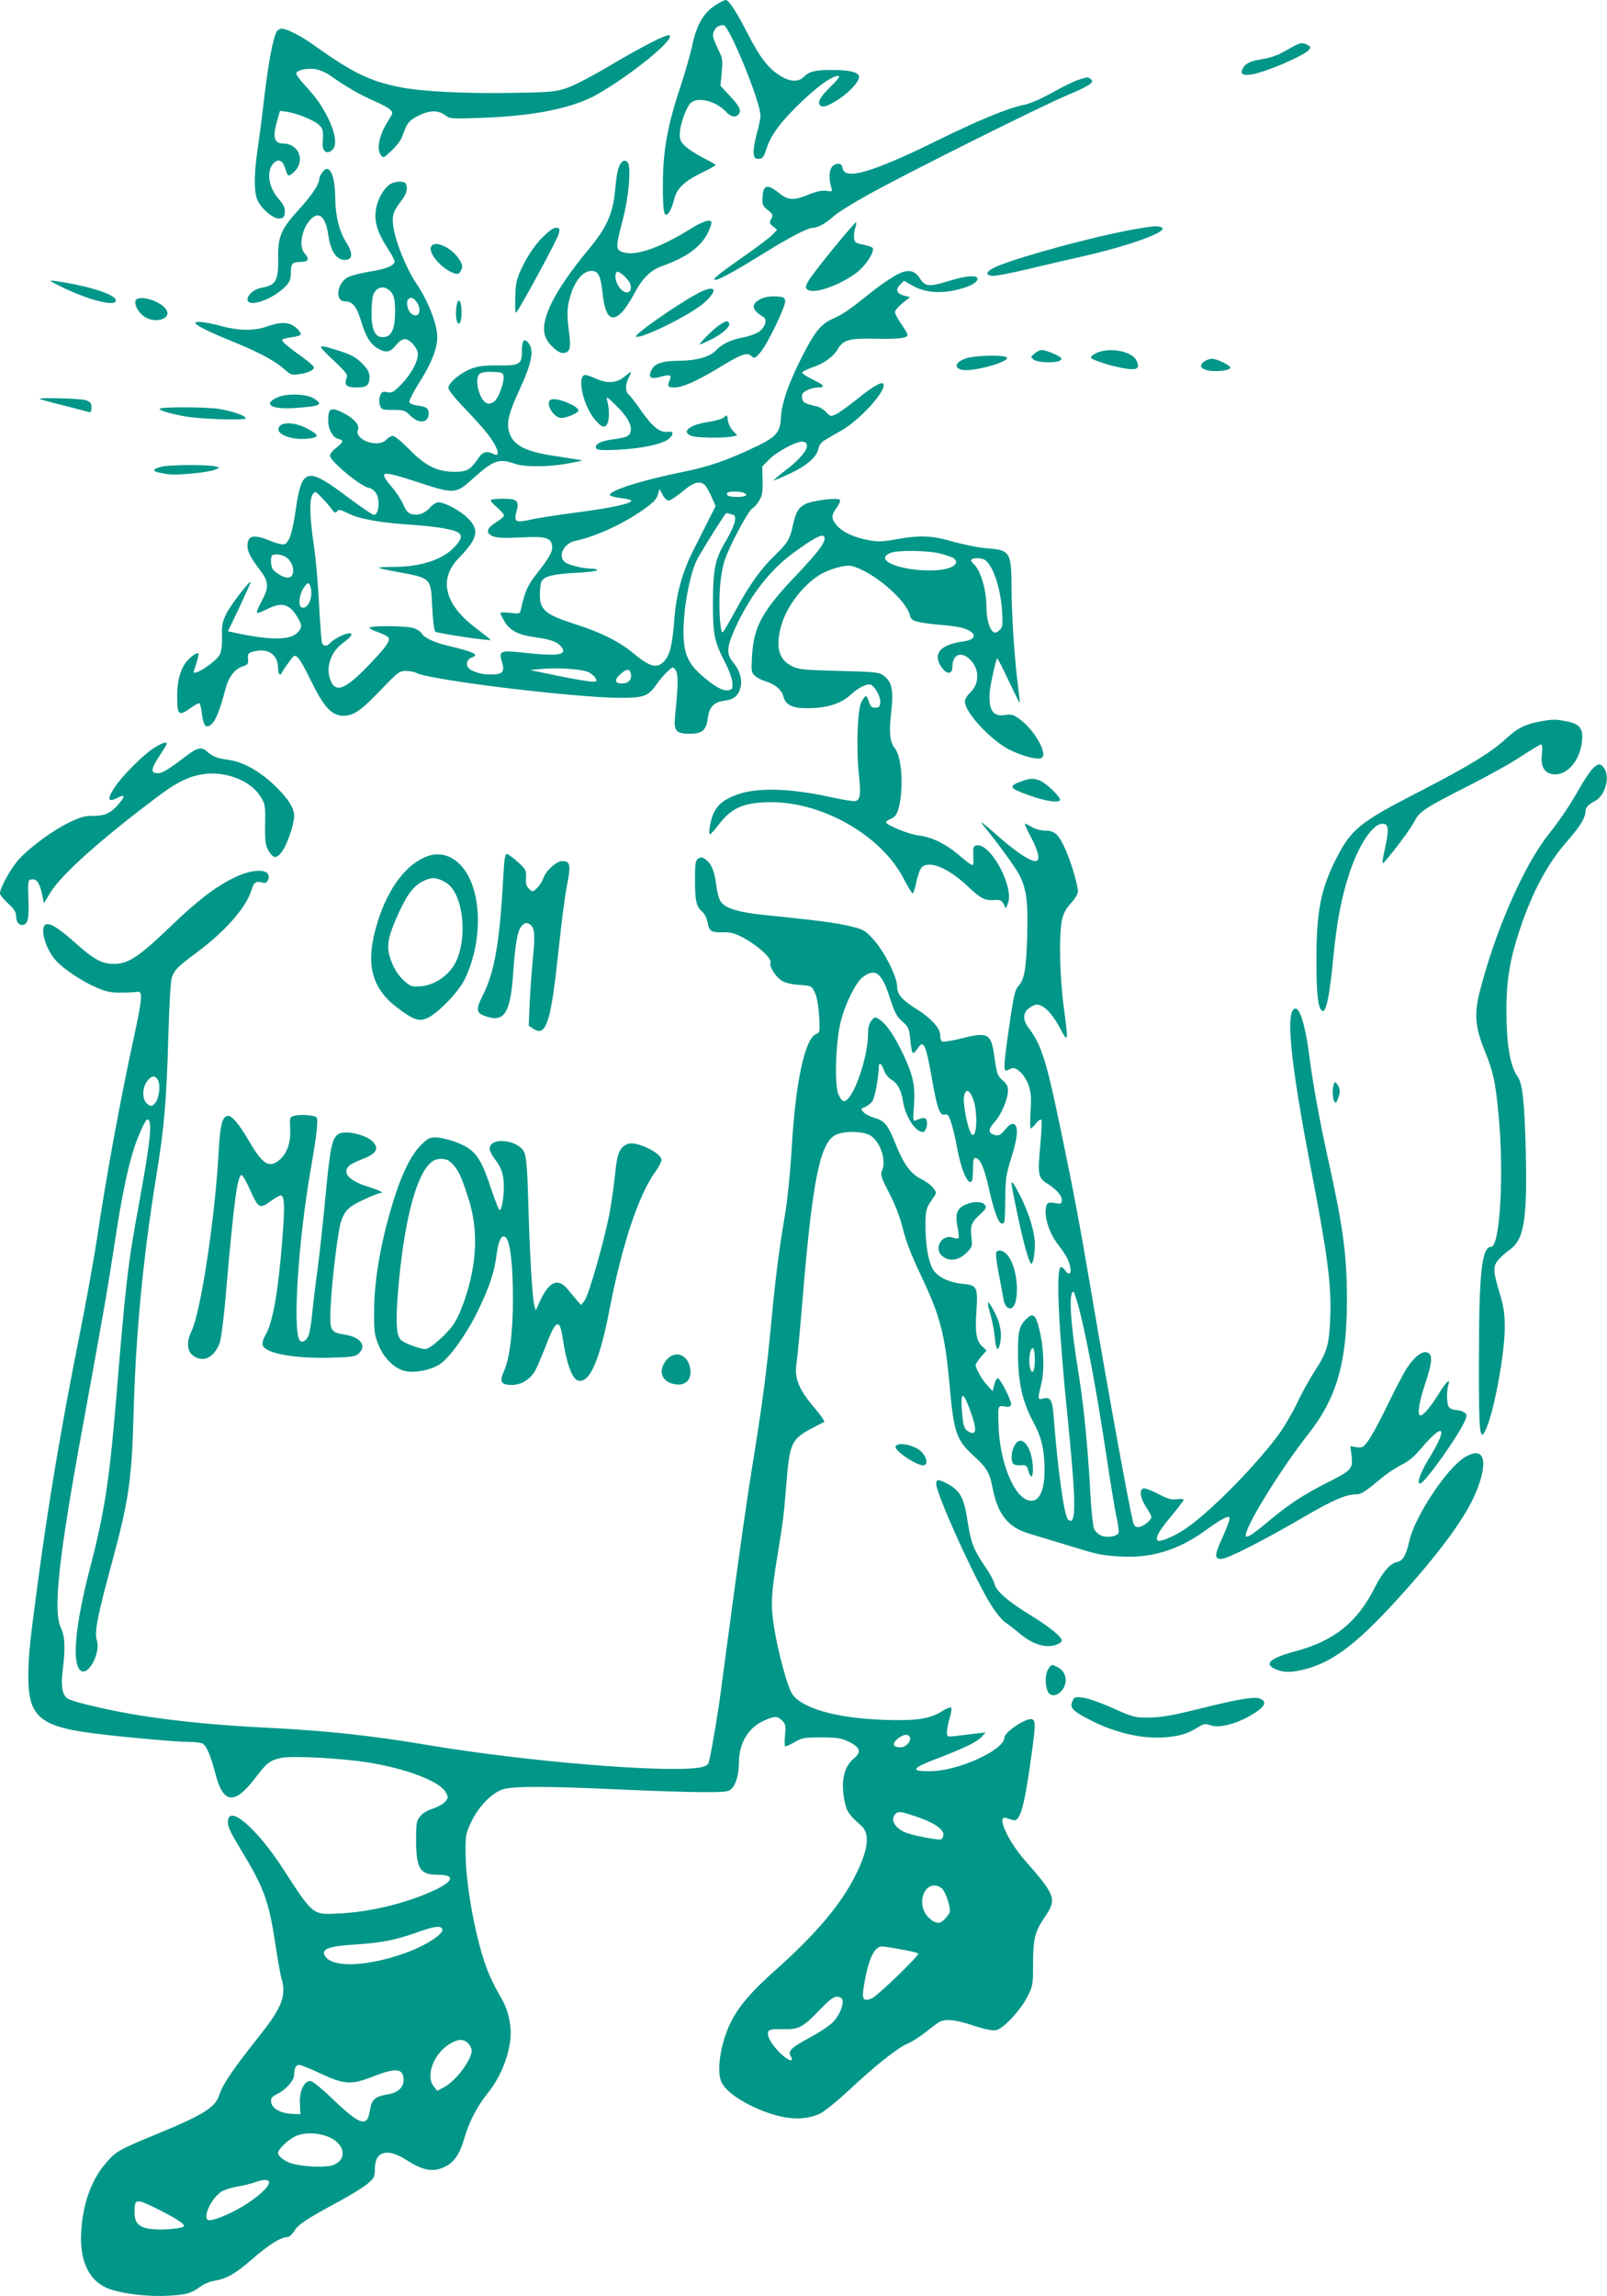
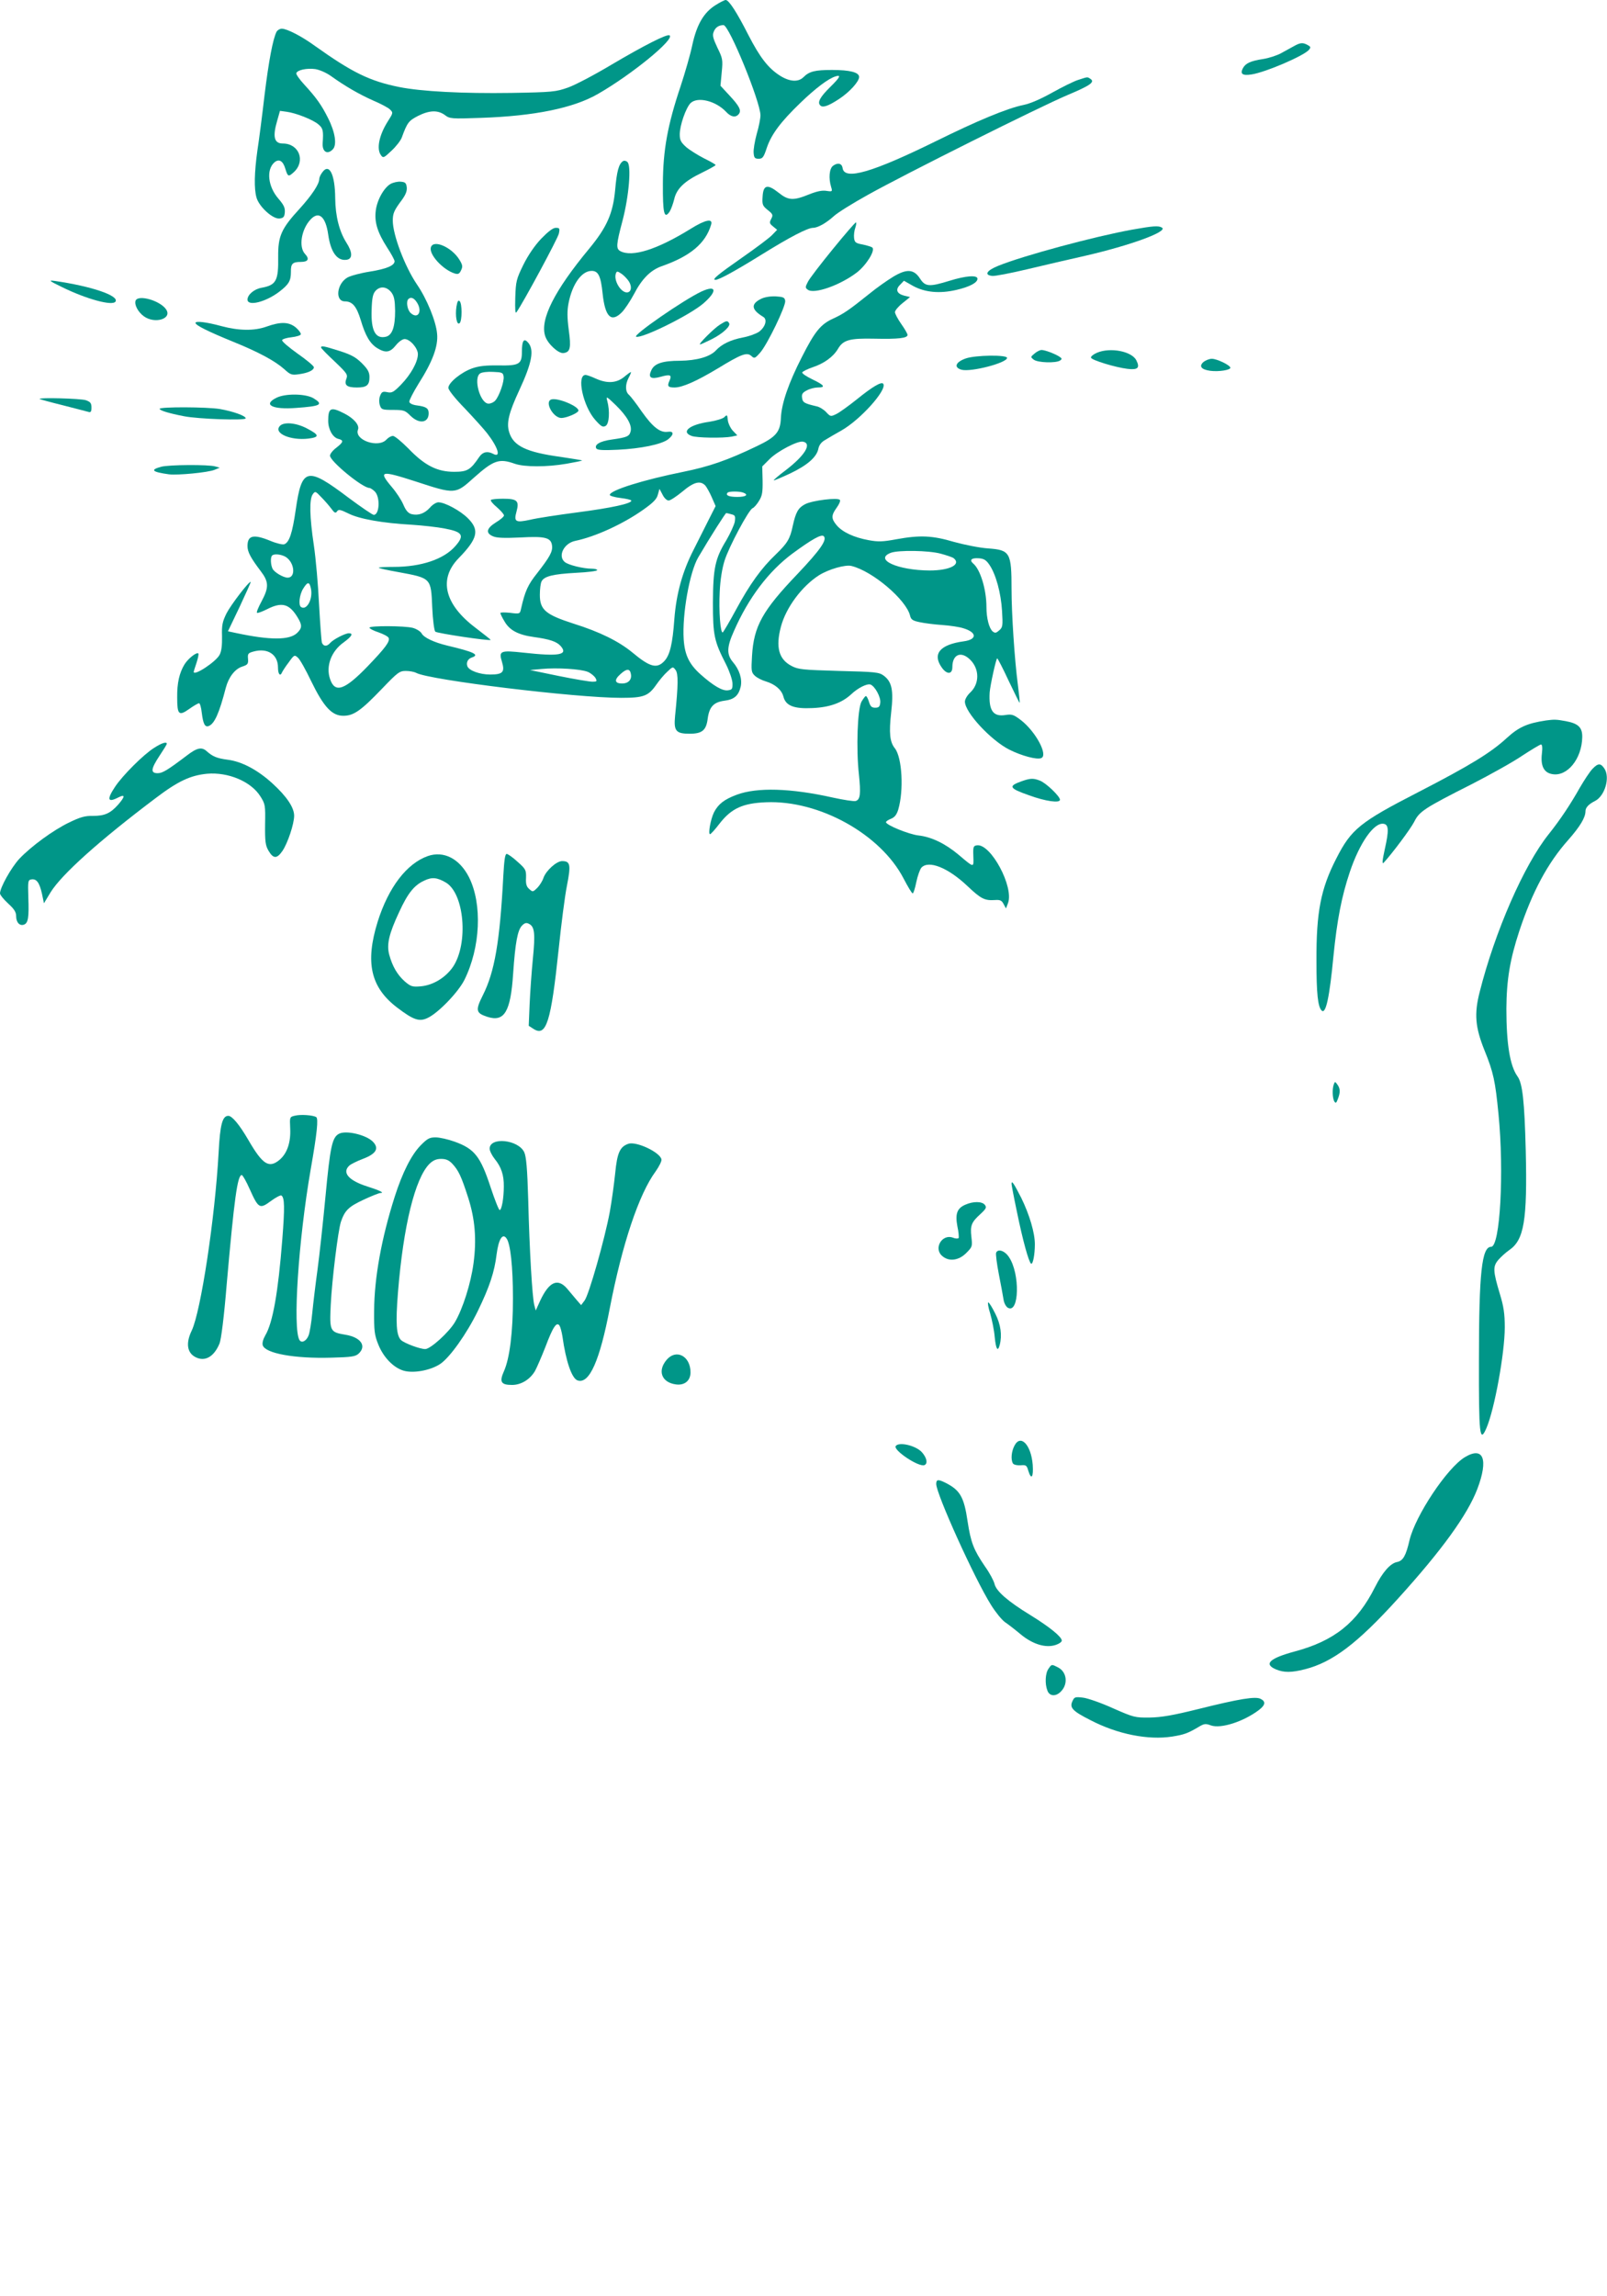
<svg xmlns="http://www.w3.org/2000/svg" version="1.0" width="896pt" height="1280pt" viewBox="0 0 896 1280" preserveAspectRatio="xMidYMid meet">
  <g transform="translate(0,1280) scale(0.1,-0.1)" fill="#009688" stroke="none">
    <path d="M3989 12771 c-65 -41 -104 -107 -129 -222 -11 -53 -41 -156 -65 -229 -73 -217 -98 -357 -99 -542 -1 -167 7 -203 38 -157 8 13 19 44 25 68 13 59 57 101 152 147 43 21 79 41 79 44 0 3 -29 20 -64 37 -35 18 -80 46 -100 63 -30 27 -36 39 -36 71 0 50 34 147 60 174 39 38 141 13 199 -49 27 -29 53 -33 70 -12 16 20 4 44 -52 104 l-50 54 7 75 c7 70 5 78 -24 137 -24 51 -29 69 -21 88 9 25 29 38 55 38 31 0 206 -428 206 -503 0 -17 -9 -64 -21 -104 -11 -41 -19 -88 -17 -106 2 -27 7 -32 28 -32 22 0 28 8 46 63 26 75 78 144 187 249 85 82 156 135 195 147 34 11 26 -5 -29 -59 -55 -54 -72 -84 -57 -101 13 -17 45 -6 106 34 58 38 112 97 112 123 0 26 -52 39 -151 39 -95 0 -127 -8 -159 -40 -29 -29 -77 -26 -131 8 -66 42 -112 102 -176 226 -65 128 -109 196 -127 196 -6 0 -32 -13 -57 -29z" />
    <path d="M1542 12623 c-20 -39 -43 -158 -67 -353 -13 -113 -31 -252 -40 -310 -17 -123 -19 -211 -5 -261 14 -51 91 -121 128 -117 22 2 28 9 30 34 2 25 -5 41 -36 77 -58 67 -68 160 -23 201 26 23 49 10 62 -35 14 -45 17 -46 48 -18 66 62 28 159 -62 159 -49 0 -58 38 -31 129 l15 53 37 -5 c53 -7 149 -45 178 -71 25 -21 28 -35 23 -104 -3 -48 26 -66 56 -35 25 24 14 96 -26 175 -37 74 -66 114 -132 186 -27 29 -47 58 -45 64 6 18 58 29 105 23 25 -4 62 -20 90 -40 78 -56 158 -102 235 -136 40 -17 82 -39 92 -49 19 -18 18 -20 -12 -67 -48 -76 -64 -153 -38 -188 12 -17 16 -16 58 24 25 23 51 56 58 74 31 85 39 94 91 121 64 32 110 33 149 5 27 -21 36 -22 202 -16 296 10 515 54 653 134 188 108 430 306 398 326 -14 9 -143 -57 -321 -162 -95 -57 -205 -115 -245 -129 -68 -24 -86 -26 -317 -30 -269 -4 -501 8 -625 33 -163 33 -260 80 -469 229 -74 54 -156 96 -185 96 -11 0 -24 -8 -29 -17z" />
    <path d="M7213 12542 c-17 -9 -49 -27 -71 -39 -22 -12 -67 -27 -100 -32 -71 -11 -97 -24 -112 -51 -17 -32 -3 -43 48 -35 78 12 293 104 321 138 10 13 9 17 -8 26 -27 15 -41 14 -78 -7z" />
    <path d="M6013 12355 c-24 -7 -88 -39 -144 -70 -64 -36 -123 -62 -162 -70 -93 -19 -258 -88 -489 -202 -354 -174 -510 -220 -520 -150 -4 27 -27 32 -53 13 -21 -15 -26 -69 -11 -118 8 -26 7 -27 -26 -22 -23 4 -53 -2 -98 -20 -86 -35 -115 -34 -169 10 -62 49 -85 44 -89 -21 -3 -45 -1 -52 29 -76 29 -23 30 -28 19 -49 -11 -21 -10 -26 10 -42 l23 -19 -28 -29 c-15 -16 -90 -72 -166 -125 -139 -97 -172 -125 -150 -125 20 0 111 50 261 143 153 95 253 147 283 147 26 0 73 26 116 65 20 19 107 73 192 120 204 114 950 487 1113 556 126 53 153 72 125 90 -17 11 -14 11 -66 -6z" />
    <path d="M3474 11902 c-24 -15 -35 -57 -44 -159 -12 -132 -46 -209 -144 -328 -195 -235 -277 -397 -246 -489 14 -43 74 -98 102 -94 38 5 43 29 29 130 -9 69 -9 107 -1 148 21 107 73 180 129 180 37 0 51 -29 61 -127 14 -130 48 -163 107 -104 16 16 46 61 67 100 45 87 93 135 155 157 160 56 245 127 276 232 11 36 -32 28 -115 -24 -186 -115 -325 -159 -391 -124 -25 14 -24 34 12 170 36 137 50 308 27 327 -7 7 -18 9 -24 5z m35 -675 c16 -29 9 -57 -14 -57 -35 0 -75 69 -61 106 5 14 9 13 34 -4 15 -11 34 -32 41 -45z" />
    <path d="M1796 11838 c-9 -12 -16 -28 -16 -36 0 -28 -41 -90 -109 -165 -103 -112 -121 -153 -120 -269 2 -133 -11 -157 -92 -172 -42 -7 -79 -39 -79 -66 0 -39 101 -14 176 43 55 42 66 62 66 111 -1 46 9 56 55 56 41 0 50 16 24 44 -37 39 -21 138 31 193 46 49 84 15 98 -85 14 -98 50 -148 103 -140 34 5 33 42 -2 96 -39 62 -61 147 -62 247 -1 135 -34 199 -73 143z" />
    <path d="M2178 11775 c-37 -21 -76 -90 -83 -150 -8 -64 10 -121 63 -204 23 -35 42 -70 42 -77 0 -24 -44 -43 -138 -58 -51 -8 -107 -23 -125 -33 -60 -35 -70 -133 -14 -133 42 0 65 -28 88 -103 26 -88 52 -133 93 -158 46 -28 71 -24 103 16 16 20 37 35 49 35 30 0 74 -51 74 -84 0 -43 -39 -113 -93 -169 -42 -43 -52 -49 -78 -43 -25 5 -31 2 -40 -21 -6 -16 -6 -36 -1 -52 8 -24 13 -26 74 -26 60 0 67 -3 97 -33 48 -47 101 -40 101 14 0 28 -13 37 -65 44 -24 3 -41 11 -43 20 -1 8 22 53 51 100 79 124 111 210 104 280 -6 69 -57 194 -112 274 -68 100 -135 277 -135 356 0 39 7 55 40 101 31 40 40 62 38 84 -3 25 -8 30 -33 32 -16 2 -42 -4 -57 -12z m5 -606 c15 -21 19 -43 20 -102 0 -90 -16 -135 -51 -144 -58 -14 -84 33 -80 148 2 69 7 91 22 108 26 28 63 24 89 -10z m141 -54 c33 -50 7 -97 -34 -60 -19 17 -27 65 -13 78 13 13 31 7 47 -18z" />
    <path d="M4644 11412 c-67 -82 -130 -164 -139 -182 -16 -31 -16 -34 -1 -45 35 -26 178 24 272 95 53 40 105 123 88 140 -5 4 -29 12 -54 17 -39 7 -45 12 -48 36 -2 16 1 42 7 58 5 16 7 29 3 29 -4 0 -62 -67 -128 -148z" />
    <path d="M6313 11520 c-210 -38 -608 -145 -748 -202 -64 -26 -79 -51 -33 -56 15 -2 102 15 195 37 92 22 238 56 323 75 252 58 463 135 429 157 -19 12 -48 10 -166 -11z" />
    <path d="M3018 11470 c-37 -39 -73 -92 -100 -146 -39 -80 -42 -92 -45 -182 -2 -70 0 -93 7 -82 37 52 231 412 236 438 6 29 4 32 -17 32 -16 0 -42 -20 -81 -60z" />
    <path d="M2403 11423 c-15 -39 67 -128 134 -148 18 -5 25 -1 34 19 10 20 8 30 -10 59 -42 68 -142 113 -158 70z" />
    <path d="M4978 11256 c-31 -19 -90 -60 -130 -93 -115 -92 -144 -112 -203 -139 -70 -32 -102 -72 -174 -214 -75 -147 -113 -258 -117 -339 -3 -79 -27 -107 -134 -158 -164 -79 -267 -114 -410 -143 -223 -45 -410 -103 -410 -129 0 -5 27 -13 60 -17 33 -4 60 -10 60 -15 0 -16 -109 -40 -300 -65 -107 -14 -226 -32 -263 -41 -83 -18 -93 -12 -77 46 16 59 4 71 -75 71 -34 0 -65 -3 -68 -7 -4 -3 11 -22 33 -40 22 -19 40 -40 40 -46 0 -7 -20 -24 -45 -39 -53 -33 -59 -60 -15 -78 21 -9 65 -10 152 -6 139 8 171 -1 176 -46 4 -33 -13 -63 -83 -153 -52 -65 -68 -101 -90 -199 -6 -28 -7 -29 -61 -22 -29 3 -54 3 -54 -1 0 -5 10 -26 23 -47 28 -49 76 -75 164 -87 87 -12 126 -25 148 -49 46 -51 -7 -60 -207 -38 -129 14 -138 10 -119 -52 17 -57 4 -70 -66 -70 -58 0 -118 22 -127 46 -8 21 3 42 25 49 45 15 12 31 -136 66 -75 18 -132 45 -144 68 -6 11 -28 25 -49 31 -46 12 -242 13 -242 1 0 -5 23 -17 51 -26 28 -10 53 -23 56 -31 8 -20 -19 -56 -116 -157 -130 -135 -184 -153 -211 -71 -24 71 7 154 76 203 45 33 56 51 29 51 -21 0 -88 -35 -104 -54 -18 -21 -37 -20 -46 1 -3 10 -10 106 -16 213 -5 107 -18 256 -29 330 -24 160 -26 258 -6 285 13 18 15 18 47 -16 19 -19 44 -48 56 -64 18 -25 24 -27 32 -16 8 13 18 11 63 -11 61 -31 191 -54 353 -63 61 -4 143 -13 184 -21 101 -19 113 -38 59 -99 -63 -72 -189 -115 -342 -115 -49 0 -87 -2 -84 -5 2 -3 52 -14 109 -24 184 -34 182 -32 189 -197 3 -69 11 -129 17 -135 9 -9 302 -53 309 -46 1 1 -37 31 -84 67 -174 131 -208 272 -95 388 107 110 118 157 52 223 -42 42 -128 89 -165 89 -11 0 -33 -13 -47 -30 -30 -33 -65 -45 -102 -36 -19 5 -32 20 -46 53 -11 26 -40 70 -65 99 -76 90 -61 93 134 30 220 -72 221 -72 323 20 111 99 142 110 229 79 54 -19 180 -19 289 0 46 8 85 16 87 18 2 1 -52 10 -119 20 -192 26 -265 61 -288 138 -16 51 -2 108 56 233 72 155 85 227 49 267 -23 26 -34 10 -34 -52 0 -69 -15 -78 -130 -76 -69 1 -109 -3 -146 -16 -61 -21 -134 -80 -134 -109 0 -12 38 -60 93 -116 51 -54 106 -115 123 -137 62 -80 79 -139 34 -115 -32 17 -58 11 -77 -16 -50 -74 -67 -84 -141 -84 -94 0 -164 35 -255 130 -38 38 -76 70 -86 70 -10 0 -26 -9 -36 -20 -45 -50 -181 -3 -159 55 10 25 -23 63 -76 90 -76 39 -90 32 -90 -41 0 -47 25 -92 55 -100 33 -8 31 -18 -10 -50 -19 -14 -35 -34 -35 -44 0 -31 181 -180 220 -180 5 0 19 -9 30 -20 31 -31 26 -130 -6 -130 -7 0 -70 43 -140 95 -233 176 -261 169 -295 -66 -19 -132 -36 -182 -64 -193 -9 -3 -44 5 -77 19 -95 39 -128 31 -128 -29 0 -33 18 -66 74 -140 45 -59 46 -90 5 -167 -18 -33 -30 -62 -26 -65 3 -3 28 6 56 20 82 42 124 31 170 -45 27 -44 26 -60 -3 -88 -43 -40 -150 -40 -338 0 l-47 10 65 136 c35 75 63 137 62 139 -8 7 -111 -128 -135 -175 -23 -47 -27 -66 -25 -128 1 -49 -3 -83 -13 -102 -19 -39 -145 -122 -145 -96 0 2 7 25 16 51 8 25 13 48 10 51 -9 10 -56 -27 -77 -60 -29 -48 -42 -104 -41 -185 0 -96 9 -105 67 -64 25 18 50 32 55 32 5 0 12 -24 15 -53 8 -64 18 -82 39 -74 32 13 58 70 95 213 16 60 51 105 91 118 31 10 35 15 33 43 -3 29 1 33 30 41 79 22 137 -16 137 -89 0 -38 13 -52 23 -26 3 6 19 32 37 55 30 42 32 43 51 26 11 -9 44 -68 74 -131 70 -144 116 -193 179 -193 58 0 98 28 216 151 88 92 98 99 133 99 21 0 47 -5 58 -11 75 -40 889 -139 1142 -139 126 0 152 10 196 73 16 23 43 56 61 72 31 30 32 30 47 10 15 -20 15 -81 -3 -256 -8 -83 4 -99 81 -99 70 0 93 19 101 85 9 65 33 91 93 99 55 7 79 28 91 79 9 42 -7 94 -44 137 -35 42 -34 83 6 172 81 185 193 333 326 432 109 80 162 110 175 97 20 -20 -20 -77 -146 -210 -196 -205 -244 -291 -254 -457 -5 -84 -4 -92 16 -111 12 -11 39 -25 60 -31 53 -16 89 -47 99 -85 13 -51 58 -69 162 -64 95 4 164 29 215 76 39 37 90 62 109 55 25 -10 58 -71 54 -101 -2 -22 -8 -28 -28 -28 -20 0 -27 7 -35 33 -5 17 -13 32 -17 32 -4 0 -15 -15 -25 -32 -22 -42 -30 -261 -14 -405 11 -108 8 -140 -18 -148 -10 -3 -67 6 -127 19 -236 53 -423 58 -536 16 -70 -26 -103 -52 -127 -98 -19 -39 -34 -122 -22 -122 4 0 28 26 53 59 66 85 130 114 260 119 296 12 638 -178 766 -425 24 -46 46 -83 51 -83 4 0 13 28 20 63 7 34 20 70 28 80 40 44 148 1 257 -102 76 -72 96 -82 155 -78 28 2 37 -3 47 -23 l13 -24 11 29 c35 90 -96 334 -173 323 -20 -3 -22 -8 -20 -61 2 -66 6 -66 -83 9 -74 62 -151 99 -223 107 -53 6 -181 58 -181 74 0 5 13 13 28 19 20 8 31 22 40 50 32 108 22 290 -18 342 -29 36 -34 85 -21 202 14 122 4 170 -42 204 -26 19 -46 21 -250 26 -203 6 -226 8 -264 28 -71 37 -89 105 -59 218 28 107 117 226 212 287 54 34 148 61 182 52 118 -29 304 -188 326 -276 5 -22 14 -29 53 -37 27 -6 83 -13 127 -16 43 -3 96 -11 117 -18 77 -23 78 -63 2 -73 -132 -18 -176 -70 -122 -146 28 -40 59 -39 59 2 0 72 49 92 100 41 52 -52 52 -134 -1 -183 -16 -15 -29 -37 -29 -50 0 -60 145 -216 248 -268 68 -34 153 -57 177 -47 41 15 -30 148 -113 212 -41 31 -50 34 -88 28 -67 -10 -92 26 -86 126 3 40 36 190 42 190 3 0 32 -56 64 -125 33 -69 60 -124 61 -123 2 2 -3 48 -10 103 -18 136 -35 395 -35 529 0 207 -8 220 -131 229 -46 3 -131 20 -189 36 -122 36 -190 39 -322 15 -76 -14 -101 -15 -155 -5 -82 15 -146 45 -178 83 -31 37 -31 55 0 98 13 18 22 37 18 43 -9 15 -151 -2 -193 -23 -39 -20 -53 -44 -70 -122 -15 -72 -30 -96 -93 -157 -83 -79 -146 -167 -223 -309 -36 -67 -70 -124 -74 -127 -13 -8 -23 119 -17 228 3 64 13 128 27 172 24 77 135 284 156 292 8 3 24 21 36 41 18 29 21 48 20 114 l-2 78 41 41 c44 44 157 103 186 97 52 -10 11 -77 -96 -159 -39 -29 -69 -55 -67 -57 2 -1 43 16 90 38 97 46 150 92 159 139 4 20 17 37 37 48 16 10 57 34 91 53 106 60 255 226 234 260 -9 15 -60 -15 -150 -88 -44 -35 -95 -72 -112 -80 -31 -15 -33 -15 -57 11 -13 14 -37 29 -53 32 -68 16 -78 21 -81 48 -3 20 3 29 27 41 16 9 44 16 61 16 45 0 37 13 -30 45 -33 16 -59 33 -57 39 2 5 27 18 56 28 65 21 117 59 143 103 29 50 65 60 203 57 134 -3 185 3 185 21 0 7 -16 34 -35 61 -19 27 -35 57 -35 66 0 9 19 32 42 50 l42 34 -33 8 c-41 11 -50 34 -22 61 l21 22 51 -29 c66 -36 148 -44 242 -22 73 17 117 40 117 62 0 22 -65 17 -155 -11 -114 -35 -136 -34 -166 13 -34 52 -74 55 -151 8z m-2170 -555 c4 -27 -24 -108 -46 -133 -8 -10 -25 -18 -38 -18 -47 0 -87 145 -46 169 9 6 42 10 72 8 49 -2 55 -4 58 -26z m1125 -608 c8 -10 25 -40 36 -66 l21 -48 -39 -77 c-21 -42 -59 -117 -84 -167 -62 -121 -96 -244 -107 -385 -10 -140 -25 -202 -56 -235 -41 -44 -80 -34 -177 47 -76 63 -183 116 -330 162 -155 50 -187 77 -187 160 0 32 4 66 10 76 15 28 64 40 192 47 65 3 118 10 118 15 0 4 -13 8 -30 8 -48 0 -134 21 -152 38 -39 34 -3 104 59 117 112 23 267 94 380 174 55 39 75 59 81 84 l9 32 17 -32 c9 -19 24 -33 34 -33 10 0 44 23 77 50 64 54 100 63 128 33z m211 -39 c32 -12 15 -24 -33 -24 -47 0 -68 9 -54 24 8 8 66 8 87 0z m-65 -121 c20 -5 22 -10 18 -41 -4 -19 -25 -65 -47 -103 -63 -103 -74 -156 -75 -349 0 -183 7 -214 73 -343 19 -38 35 -85 36 -105 1 -33 -2 -37 -26 -40 -30 -4 -80 25 -151 88 -64 57 -89 108 -95 196 -9 140 33 375 81 457 68 116 152 247 156 247 3 0 17 -3 30 -7z m1165 -219 c33 -9 67 -20 74 -26 42 -35 -23 -68 -135 -68 -179 1 -313 62 -215 99 43 15 208 13 276 -5z m-3650 -19 c49 -32 56 -115 10 -115 -24 0 -73 29 -84 49 -11 22 -13 64 -3 74 11 12 53 7 77 -8z m3923 -44 c36 -53 64 -157 70 -256 5 -83 4 -92 -16 -109 -17 -15 -23 -16 -36 -6 -20 17 -35 74 -35 137 0 97 -34 209 -74 242 -23 20 -9 32 32 29 28 -2 41 -10 59 -37z m-3783 -134 c11 -57 -24 -121 -55 -101 -16 9 -10 68 11 102 25 41 36 41 44 -1z m1543 -462 c17 -7 36 -23 43 -34 10 -19 8 -21 -17 -21 -15 0 -100 14 -188 32 l-160 33 65 6 c86 8 217 0 257 -16z m241 -14 c5 -30 -15 -51 -49 -51 -42 0 -46 20 -10 52 36 33 54 32 59 -1z" />
    <path d="M345 11200 c138 -68 283 -107 299 -81 21 33 -136 86 -339 115 -36 5 -32 1 40 -34z" />
    <path d="M3911 11175 c-100 -47 -386 -245 -364 -252 33 -11 298 120 374 185 80 69 75 106 -10 67z" />
    <path d="M4243 11134 c-58 -29 -54 -60 12 -100 25 -14 13 -57 -24 -84 -17 -11 -56 -25 -88 -31 -68 -13 -119 -37 -152 -73 -33 -35 -107 -56 -200 -57 -96 0 -142 -15 -159 -52 -20 -42 -4 -53 53 -37 53 15 63 10 47 -24 -13 -29 -7 -36 29 -36 44 0 124 36 239 105 133 81 164 93 189 71 17 -16 20 -15 50 19 40 46 143 259 139 288 -3 19 -10 22 -53 25 -31 1 -62 -4 -82 -14z" />
    <path d="M756 11124 c-8 -22 13 -63 46 -87 60 -44 158 -15 125 37 -32 50 -157 86 -171 50z" />
    <path d="M2545 11091 c-8 -51 2 -108 18 -92 14 14 14 108 0 122 -8 8 -13 0 -18 -30z" />
    <path d="M1090 11000 c0 -13 68 -47 210 -105 143 -58 233 -107 284 -152 35 -32 42 -35 83 -29 51 7 83 22 83 39 0 7 -41 41 -91 76 -49 35 -88 68 -86 75 2 6 25 13 52 16 27 3 50 10 52 16 2 6 -10 23 -27 38 -39 32 -84 34 -165 5 -68 -24 -152 -23 -250 3 -84 23 -145 30 -145 18z" />
    <path d="M4015 10991 c-33 -20 -124 -111 -112 -111 4 0 33 13 65 29 63 32 108 74 97 90 -9 15 -15 14 -50 -8z" />
    <path d="M1790 10863 c0 -4 34 -39 76 -78 69 -66 74 -73 65 -97 -13 -35 3 -48 59 -48 55 0 70 13 70 58 0 27 -9 44 -42 77 -34 34 -60 48 -126 69 -88 28 -102 30 -102 19z" />
    <path d="M5769 10830 c-24 -20 -24 -20 -5 -35 23 -17 122 -20 146 -5 13 9 12 12 -5 23 -28 17 -77 35 -96 36 -9 1 -27 -8 -40 -19z" />
    <path d="M6117 10834 c-21 -9 -36 -21 -34 -28 5 -14 136 -54 203 -62 58 -7 71 5 50 47 -25 51 -145 74 -219 43z" />
    <path d="M5385 10802 c-57 -20 -69 -50 -24 -63 53 -14 253 38 254 66 0 18 -175 16 -230 -3z" />
    <path d="M6711 10783 c-28 -24 -14 -43 37 -50 47 -6 112 4 112 17 0 14 -75 50 -103 50 -14 0 -34 -8 -46 -17z" />
    <path d="M3480 10699 c-43 -35 -95 -38 -159 -9 -24 11 -49 20 -56 20 -52 0 -14 -175 54 -251 33 -37 42 -42 58 -33 20 12 24 83 9 139 -8 28 -5 27 48 -24 62 -61 91 -111 82 -146 -7 -27 -19 -33 -104 -45 -67 -9 -100 -29 -87 -50 6 -9 37 -11 119 -7 129 6 244 30 281 58 34 27 33 47 -2 42 -43 -6 -84 27 -145 113 -30 44 -62 85 -71 93 -21 17 -22 57 -2 95 9 16 14 30 13 32 -2 1 -19 -11 -38 -27z" />
    <path d="M1540 10582 c-76 -38 -21 -66 110 -56 140 10 155 19 98 54 -44 26 -158 28 -208 2z" />
    <path d="M221 10576 c2 -2 60 -18 129 -35 69 -18 133 -34 143 -37 13 -4 17 1 17 24 0 25 -6 32 -31 41 -29 10 -268 16 -258 7z" />
    <path d="M3073 10573 c-38 -14 12 -103 57 -103 26 0 85 24 94 38 14 23 -116 78 -151 65z" />
    <path d="M890 10521 c0 -9 52 -25 135 -41 79 -16 345 -25 345 -12 0 14 -70 39 -144 52 -72 12 -336 13 -336 1z" />
    <path d="M4039 10475 c-9 -9 -46 -20 -83 -26 -110 -15 -162 -56 -100 -79 28 -11 174 -13 223 -4 l32 7 -25 26 c-13 14 -26 41 -28 59 -3 30 -4 32 -19 17z" />
    <path d="M1559 10424 c-33 -40 61 -80 159 -69 65 8 64 20 -7 57 -61 32 -131 38 -152 12z" />
    <path d="M898 10198 c-63 -17 -50 -29 44 -42 49 -6 217 10 254 25 l29 12 -25 7 c-36 11 -259 10 -302 -2z" />
    <path d="M8620 8784 c-106 -16 -152 -37 -219 -98 -89 -82 -205 -153 -494 -302 -325 -167 -373 -206 -456 -369 -87 -169 -112 -299 -111 -570 0 -185 8 -257 29 -278 23 -23 44 73 66 305 20 199 45 330 91 467 54 161 134 277 188 269 29 -4 31 -36 7 -142 -14 -64 -16 -85 -6 -75 46 50 149 187 170 228 29 58 54 75 325 212 101 52 227 122 278 157 52 34 99 62 104 62 7 0 9 -18 5 -51 -8 -68 11 -106 57 -114 84 -16 166 85 168 206 1 54 -22 76 -91 89 -54 10 -65 10 -111 4z" />
    <path d="M859 8631 c-59 -37 -175 -153 -217 -216 -48 -72 -42 -91 18 -60 39 20 38 5 -1 -40 -44 -49 -75 -63 -141 -63 -44 1 -71 -7 -131 -36 -90 -43 -214 -134 -280 -204 -45 -49 -107 -160 -107 -192 0 -8 20 -33 45 -56 34 -31 45 -48 45 -71 0 -35 20 -56 44 -47 23 9 28 39 24 150 -3 94 -2 99 18 102 28 4 44 -18 58 -80 l11 -53 37 61 c61 99 271 288 587 526 124 94 193 126 286 135 117 10 244 -43 296 -125 28 -44 29 -50 27 -158 -1 -95 2 -117 19 -146 27 -46 47 -46 78 -1 29 43 65 150 65 196 0 46 -42 108 -121 180 -82 75 -170 122 -249 132 -61 8 -84 18 -117 47 -28 26 -55 20 -112 -24 -107 -81 -135 -98 -162 -98 -41 0 -38 24 11 98 22 33 40 62 40 66 0 13 -28 5 -71 -23z" />
    <path d="M8878 8513 c-15 -16 -45 -62 -69 -103 -53 -94 -108 -177 -174 -260 -138 -172 -300 -543 -385 -880 -31 -121 -25 -196 27 -325 50 -123 60 -171 78 -355 32 -324 9 -740 -41 -740 -52 0 -68 -143 -68 -630 -1 -420 4 -468 42 -380 45 105 102 418 102 561 0 76 -6 116 -27 185 -39 130 -40 154 -9 191 14 16 41 41 60 54 84 57 102 166 93 554 -7 276 -18 377 -46 415 -42 58 -62 181 -62 377 1 161 20 275 72 433 73 220 158 379 273 508 66 75 96 125 96 160 0 20 17 39 53 57 55 28 85 130 53 180 -21 32 -36 32 -68 -2z" />
    <path d="M5696 8445 c-76 -27 -70 -39 41 -78 93 -34 173 -45 173 -25 0 19 -79 95 -113 107 -36 14 -53 13 -101 -4z" />
-     <path d="M5478 8205 c86 -106 185 -241 206 -283 40 -78 49 -153 43 -344 -5 -180 -16 -239 -48 -274 -21 -22 -28 -54 -59 -274 -24 -170 -25 -204 -7 -197 6 3 19 8 28 12 27 10 76 -40 95 -97 13 -41 15 -70 10 -145 -3 -51 -3 -93 1 -93 4 0 17 12 29 28 12 15 25 24 30 20 4 -4 1 -70 -6 -147 -15 -156 -11 -177 37 -207 51 -32 83 -67 83 -92 0 -23 -3 -24 -39 -18 -30 5 -40 2 -45 -10 -20 -51 10 -154 64 -222 22 -28 47 -66 55 -86 27 -64 14 -101 -19 -54 -9 12 -19 18 -23 14 -26 -26 -11 -342 43 -871 45 -452 45 -580 -2 -534 -21 22 -58 290 -79 571 -7 95 -18 113 -59 102 -31 -7 -31 -6 -10 83 19 81 14 203 -12 306 -18 75 -34 89 -65 61 -47 -43 -54 -71 -53 -214 2 -154 26 -257 88 -372 44 -82 60 -152 60 -263 0 -127 -36 -189 -97 -166 -83 32 -157 230 -160 430 -2 103 -6 97 50 89 10 -2 19 4 21 13 3 18 -58 141 -74 146 -6 2 -15 -13 -20 -34 l-9 -38 -28 30 c-30 31 -67 96 -67 116 0 6 14 27 30 46 l31 35 -25 23 c-32 30 -40 77 -32 195 9 134 4 146 -73 153 -82 7 -150 42 -173 88 -24 48 -38 134 -38 239 0 84 4 98 44 154 19 27 19 28 -1 54 -10 15 -41 37 -67 50 -58 28 -98 83 -142 194 -43 107 -61 130 -116 146 -25 7 -53 21 -63 32 -17 19 -17 20 8 29 14 6 33 21 42 34 13 20 34 133 35 190 0 29 15 19 29 -19 7 -21 25 -43 42 -53 33 -19 54 -57 64 -121 14 -86 69 -170 111 -170 16 0 29 43 20 66 -6 16 -18 16 -59 -1 -17 -7 -17 -2 -11 82 8 111 -4 167 -61 288 -48 101 -92 166 -131 192 -26 16 -27 16 -45 -6 -13 -16 -19 -39 -19 -75 -1 -141 -89 -383 -137 -374 -9 2 -22 21 -30 43 -22 61 -12 305 17 410 25 94 82 208 118 236 71 56 108 29 153 -112 26 -81 37 -103 69 -132 36 -32 39 -39 46 -106 3 -39 10 -71 15 -71 5 0 16 11 25 25 34 52 45 28 80 -168 29 -166 44 -208 72 -200 16 4 22 -4 35 -44 9 -26 21 -77 28 -113 25 -145 64 -239 87 -215 4 4 7 35 7 68 0 47 3 62 14 62 25 0 50 -57 75 -171 29 -129 53 -194 72 -194 17 0 17 -2 19 145 1 104 6 133 33 219 36 112 42 180 15 190 -12 5 -26 -4 -48 -30 -26 -31 -36 -36 -57 -31 -39 10 -40 31 -3 72 38 41 75 129 75 177 0 23 -8 39 -31 57 -27 24 -31 35 -44 126 -19 137 -33 145 -195 104 -45 -11 -88 -18 -96 -15 -7 3 -12 19 -12 36 1 37 -50 94 -127 142 -86 54 -113 84 -113 130 -1 55 -72 196 -134 263 -46 51 -53 54 -136 74 -79 18 -154 28 -474 61 -130 13 -203 34 -232 65 -17 18 -25 46 -33 106 -11 80 -29 120 -66 143 -12 8 -22 8 -34 0 -15 -10 -18 -27 -18 -115 0 -121 7 -152 40 -181 13 -11 26 -37 30 -59 9 -50 19 -57 85 -56 44 1 67 -5 116 -31 79 -43 159 -115 150 -138 -8 -21 26 -76 62 -100 17 -12 52 -21 97 -24 69 -5 70 -5 88 -42 12 -25 20 -71 24 -130 5 -91 5 -93 -18 -103 -61 -26 -113 -266 -134 -624 -9 -153 -25 -307 -40 -394 -31 -181 -50 -329 -75 -592 -27 -284 -52 -469 -105 -795 -25 -151 -74 -495 -110 -765 -36 -269 -70 -521 -75 -560 -27 -176 -53 -321 -61 -336 -5 -10 -27 -19 -55 -23 -205 -28 -967 36 -1499 125 -331 56 -571 81 -920 99 -260 13 -470 33 -685 66 -159 25 -371 73 -410 94 -32 17 -42 69 -30 161 15 123 12 188 -10 234 -46 95 -14 391 127 1155 112 612 132 728 173 995 37 245 70 406 106 520 23 72 65 165 75 165 31 0 19 -116 -46 -470 -63 -342 -74 -438 -130 -1120 -35 -418 -64 -607 -139 -895 -88 -335 -108 -554 -54 -589 43 -27 110 103 88 170 -15 44 5 143 85 437 93 343 110 459 120 832 12 438 52 860 125 1310 47 289 58 420 69 800 5 182 13 301 20 320 17 42 34 58 136 134 160 119 274 248 306 346 16 50 26 56 67 44 22 -6 39 27 26 49 -19 29 -97 22 -177 -15 -111 -52 -212 -129 -372 -283 -171 -164 -230 -203 -309 -203 -68 0 -112 24 -216 117 -95 84 -140 112 -164 103 -36 -14 -5 -131 52 -197 41 -48 146 -119 232 -156 51 -22 80 -28 135 -27 39 0 79 2 90 4 32 6 30 -29 -20 -260 -80 -371 -151 -761 -205 -1121 -17 -113 -62 -360 -100 -550 -100 -502 -167 -901 -229 -1360 -46 -344 -53 -416 -53 -531 0 -206 62 -267 312 -304 127 -20 507 -55 583 -55 32 0 66 -4 76 -9 22 -12 45 -64 72 -168 44 -171 108 -176 226 -19 61 80 78 93 141 107 62 13 341 -2 488 -26 214 -35 399 -106 430 -167 15 -28 14 -31 -6 -53 -12 -13 -42 -29 -67 -37 -26 -7 -56 -25 -69 -41 -22 -26 -24 -38 -24 -133 0 -158 21 -194 117 -194 100 0 96 -33 -9 -84 -151 -72 -357 -123 -533 -132 -154 -8 -146 -14 -313 243 -140 218 -295 358 -310 280 -6 -32 6 -60 73 -171 127 -209 154 -283 190 -520 13 -89 29 -177 35 -196 27 -92 2 -160 -113 -305 -164 -207 -214 -281 -236 -348 -22 -65 -91 -108 -357 -217 -198 -82 -214 -91 -266 -149 -85 -94 -135 -227 -145 -387 -11 -173 47 -288 165 -326 81 -27 217 -41 322 -35 102 6 125 13 179 52 18 13 50 27 70 30 75 13 119 37 216 121 96 84 160 123 198 124 10 0 26 15 37 33 22 37 71 69 247 164 67 36 140 81 162 100 38 32 41 39 41 83 0 101 72 119 182 46 71 -46 126 -61 175 -47 74 21 112 68 143 175 25 87 71 176 127 245 89 109 143 268 128 380 -10 72 -24 111 -66 181 -21 36 -49 95 -63 132 -63 166 -117 458 -120 638 -1 110 0 118 31 183 43 91 121 169 185 185 62 16 253 15 643 -3 176 -8 384 -15 463 -15 127 0 144 2 161 19 25 25 41 82 41 147 0 105 51 191 134 230 63 29 80 30 107 3 19 -19 21 -30 16 -80 -3 -32 -3 -60 0 -63 3 -3 26 7 52 22 42 25 55 27 151 27 91 0 111 -4 155 -25 62 -31 69 -57 25 -93 -57 -48 -74 -132 -49 -246 10 -49 25 -70 92 -129 48 -43 39 -129 -29 -267 -81 -167 -222 -334 -459 -545 -179 -160 -247 -257 -286 -408 -23 -89 -25 -172 -5 -211 23 -44 83 -90 170 -132 155 -74 282 -87 380 -40 25 13 98 72 163 133 146 136 266 232 325 257 24 10 69 39 100 64 30 24 64 50 76 56 35 19 91 13 192 -21 69 -22 105 -29 126 -24 41 10 136 113 173 187 30 59 31 68 31 184 0 139 11 180 68 263 65 95 57 118 -113 311 -98 112 -161 255 -105 237 11 -3 29 -9 39 -12 38 -12 62 72 100 348 25 177 26 207 6 214 -30 12 -155 -71 -155 -102 0 -68 -252 -184 -407 -187 -125 -2 -114 16 49 77 140 54 207 87 233 116 l20 23 -60 -7 c-33 -4 -81 -10 -107 -13 -47 -5 -48 -5 -48 23 0 16 7 51 15 78 8 26 12 52 9 57 -3 5 -23 -3 -45 -16 -73 -47 -145 -58 -329 -52 -272 9 -470 67 -517 151 -28 51 -79 245 -99 377 -17 117 -15 169 21 389 33 203 35 221 50 406 17 213 29 241 130 296 39 21 75 39 80 41 6 2 -16 34 -48 72 -94 110 -119 171 -106 256 5 30 20 191 34 359 54 649 95 860 179 911 40 24 144 26 192 3 58 -27 99 -141 72 -199 -10 -23 -6 -36 39 -124 34 -65 60 -132 77 -200 17 -69 49 -152 100 -259 110 -232 134 -325 161 -618 23 -261 38 -303 137 -392 70 -64 86 -92 102 -175 29 -150 87 -222 208 -257 40 -12 129 -39 198 -60 181 -56 195 -59 300 -66 172 -12 323 33 470 137 101 73 137 92 145 79 4 -6 -12 -50 -34 -99 -50 -108 -52 -131 -12 -131 34 0 229 99 461 234 159 93 235 126 290 126 29 0 50 13 138 87 35 29 87 64 117 78 37 18 70 45 106 88 129 153 156 126 49 -49 -50 -81 -73 -144 -52 -144 24 0 216 269 249 349 14 32 13 36 -3 48 -10 7 -30 13 -45 13 -14 0 -33 7 -40 16 -13 16 -15 89 -3 126 12 39 -13 15 -54 -51 -46 -74 -85 -121 -102 -121 -19 0 -10 68 25 173 40 120 44 162 17 176 -28 15 -72 -17 -115 -81 -20 -30 -69 -124 -110 -209 -41 -85 -89 -174 -107 -198 -29 -40 -35 -43 -67 -38 l-34 6 7 -55 c8 -71 -1 -81 -131 -146 -130 -65 -221 -125 -320 -208 -92 -77 -129 -103 -138 -94 -22 23 182 359 343 564 164 207 220 403 220 760 0 238 -21 397 -100 755 -51 228 -90 445 -110 600 -21 164 -52 268 -79 263 -56 -11 -26 -303 94 -923 86 -446 109 -619 102 -795 -6 -158 -17 -197 -90 -308 -27 -42 -71 -122 -97 -177 -26 -55 -75 -138 -110 -184 -139 -184 -392 -437 -521 -520 -58 -38 -135 -69 -145 -58 -14 14 10 57 76 135 38 46 70 88 70 92 0 4 -17 6 -38 3 -31 -4 -52 2 -106 30 -37 20 -74 33 -82 30 -23 -9 -16 -55 16 -103 16 -25 30 -50 30 -56 0 -17 -44 -53 -69 -56 -19 -2 -26 3 -33 27 -20 72 -133 693 -228 1250 -68 402 -101 577 -171 915 -84 405 -111 494 -183 589 -34 45 -34 84 0 110 15 12 34 21 44 21 38 0 84 -46 127 -125 50 -94 51 -91 23 120 -22 167 -26 395 -9 476 8 37 22 64 50 94 22 24 39 52 39 65 0 36 -39 168 -70 236 -38 84 -60 104 -112 104 -26 0 -57 8 -77 21 -18 11 -35 19 -37 17 -2 -2 14 -37 36 -78 43 -82 51 -130 23 -130 -33 0 -118 58 -223 152 -63 56 -92 77 -72 53z m-4597 -1426 c16 -30 5 -107 -18 -130 -17 -17 -20 -18 -41 -3 -30 21 -31 90 -1 128 25 32 44 33 60 5z m4545 -106 c26 -68 22 -215 -6 -198 -21 13 -55 179 -44 220 10 39 31 30 50 -22z m583 -1140 c41 -143 105 -480 161 -855 22 -147 47 -299 56 -338 9 -39 13 -77 11 -84 -8 -21 -64 -30 -96 -16 -16 6 -34 23 -41 38 -6 15 -16 106 -21 202 -13 248 -36 481 -64 655 -48 295 -58 465 -29 465 2 0 12 -30 23 -67z m-239 -313 c0 -58 -12 -85 -24 -54 -15 39 -3 130 15 118 5 -3 9 -32 9 -64z m-372 -252 c50 -128 52 -175 4 -149 -27 14 -33 33 -39 124 -7 92 5 100 35 25z m-325 -1852 c9 -23 -22 -56 -53 -56 -41 0 -48 19 -16 47 30 26 61 30 69 9z m33 -441 c96 -32 154 -70 154 -100 0 -13 -6 -25 -13 -28 -14 -5 -126 15 -187 34 -66 21 -100 75 -68 107 17 17 29 15 114 -13z m148 -404 c22 -24 48 -109 41 -131 -3 -9 -17 -27 -30 -40 -21 -20 -30 -22 -52 -14 -15 5 -38 25 -51 44 -43 63 -14 160 48 160 15 0 35 -9 44 -19z m-2789 -222 c17 -27 -99 -101 -229 -144 -209 -70 -390 -72 -425 -6 -20 37 22 53 172 62 147 10 221 24 347 69 90 32 125 37 135 19z m2562 -116 c51 -9 93 -19 93 -23 0 -16 -229 -237 -258 -249 -50 -21 -59 -6 -44 77 24 142 57 212 99 212 9 0 59 -7 110 -17z m-331 -277 c11 -28 -17 -94 -53 -129 -20 -20 -76 -57 -124 -83 -106 -56 -128 -77 -111 -104 22 -37 -7 -31 -51 9 -51 47 -83 101 -74 125 5 13 20 16 79 15 92 -3 112 8 206 105 52 55 79 76 97 76 14 0 28 -6 31 -14z m-2086 -246 c11 -11 20 -29 20 -40 0 -52 -89 -171 -155 -205 l-37 -20 -19 24 c-48 59 -2 183 89 238 46 28 76 29 102 3z m-826 -167 c135 -63 173 -66 293 -19 132 52 173 47 173 -19 0 -42 -33 -71 -90 -80 -63 -10 -86 -27 -94 -72 -11 -59 -16 -71 -32 -77 -26 -10 -75 23 -181 125 -61 59 -111 99 -123 99 -35 0 -61 -56 -58 -125 l3 -60 -48 2 c-61 2 -111 30 -115 65 -3 23 3 30 36 47 49 25 92 75 92 106 0 35 10 55 28 55 9 0 61 -21 116 -47z m67 -364 c74 -41 80 -117 11 -146 -41 -17 -163 -13 -235 7 -38 11 -77 41 -77 59 0 19 52 70 93 91 55 28 146 23 208 -11z m-351 -244 c0 -27 -63 -83 -149 -135 -83 -49 -175 -85 -192 -74 -28 17 18 116 71 154 16 12 57 25 90 31 33 5 77 16 97 23 53 19 83 19 83 1z m-617 -151 c106 -54 149 -82 142 -94 -8 -13 -127 -23 -183 -15 -69 9 -92 33 -92 94 0 77 7 78 133 15z" />
    <path d="M2385 8028 c-118 -42 -219 -175 -279 -365 -71 -228 -40 -367 109 -480 91 -69 123 -80 170 -57 59 28 169 142 204 211 90 181 101 423 26 573 -53 104 -141 149 -230 118z m100 -147 c104 -60 128 -339 41 -470 -41 -60 -111 -103 -180 -109 -48 -4 -56 -1 -90 28 -41 37 -68 83 -86 149 -15 57 -1 116 55 236 49 107 85 151 140 176 43 21 72 18 120 -10z" />
    <path d="M2806 7913 c-19 -361 -48 -531 -114 -661 -42 -84 -39 -99 25 -120 95 -31 130 28 144 240 12 175 25 244 50 269 15 15 24 17 39 9 31 -16 35 -54 21 -195 -7 -71 -15 -185 -18 -252 l-5 -121 26 -17 c72 -47 98 37 141 445 14 135 34 293 46 353 23 117 19 137 -27 137 -31 0 -90 -53 -104 -94 -6 -18 -22 -43 -35 -56 -24 -23 -25 -23 -45 -5 -15 13 -19 29 -17 63 1 42 -2 48 -47 88 -26 24 -54 44 -61 44 -9 0 -14 -35 -19 -127z" />
    <path d="M7437 6756 c-10 -25 -8 -79 3 -96 7 -11 11 -9 19 13 15 38 14 59 -2 81 -13 18 -14 18 -20 2z" />
    <path d="M1645 6581 c-30 -7 -30 -7 -27 -71 4 -78 -17 -139 -59 -175 -59 -49 -94 -28 -174 110 -50 86 -91 135 -112 135 -33 0 -46 -49 -54 -203 -20 -366 -99 -886 -150 -994 -34 -70 -26 -124 21 -148 52 -27 103 1 134 76 9 22 25 146 40 330 42 477 60 609 84 609 5 0 25 -35 44 -78 49 -109 56 -113 118 -67 27 20 54 34 59 31 18 -12 19 -66 5 -245 -23 -295 -53 -465 -95 -535 -12 -21 -18 -43 -14 -55 14 -45 176 -75 383 -69 111 3 133 6 151 22 47 43 13 92 -74 106 -85 14 -88 20 -81 165 7 143 41 416 57 465 22 63 42 83 125 122 45 21 88 38 95 38 25 0 -3 14 -72 36 -105 33 -144 78 -101 117 9 8 43 25 75 37 74 28 92 58 57 95 -37 39 -151 66 -190 45 -38 -20 -49 -71 -75 -347 -14 -147 -34 -333 -45 -413 -11 -80 -24 -188 -29 -240 -5 -52 -14 -107 -20 -123 -12 -32 -39 -46 -51 -27 -39 62 -6 557 62 950 36 204 44 285 31 293 -17 11 -87 16 -118 8z" />
    <path d="M2344 6414 c-51 -53 -100 -150 -143 -284 -74 -232 -114 -453 -115 -635 -1 -114 2 -137 23 -189 29 -73 86 -131 143 -147 55 -15 147 2 201 37 54 35 150 170 212 298 64 132 92 215 104 315 11 84 33 119 55 88 22 -29 36 -158 36 -335 0 -187 -18 -333 -50 -405 -27 -60 -17 -77 45 -77 50 0 100 30 128 78 10 18 36 78 58 134 42 112 63 143 79 118 5 -8 12 -35 16 -60 19 -137 52 -235 85 -245 65 -21 123 110 179 403 69 356 162 636 256 763 19 27 34 57 32 66 -7 40 -142 103 -185 87 -47 -16 -62 -51 -73 -164 -6 -58 -19 -154 -30 -215 -28 -151 -117 -465 -141 -495 l-19 -25 -26 30 c-14 17 -38 45 -53 63 -52 59 -100 37 -149 -68 l-25 -55 -8 30 c-11 39 -27 304 -34 590 -5 172 -11 238 -22 262 -33 71 -193 87 -193 20 0 -12 13 -38 28 -57 37 -45 52 -91 51 -154 0 -66 -12 -131 -23 -131 -5 0 -27 56 -50 125 -57 174 -90 216 -201 256 -36 13 -84 24 -106 24 -34 0 -46 -6 -85 -46z m178 -101 c35 -38 50 -70 88 -188 39 -121 48 -235 30 -368 -15 -112 -60 -253 -103 -326 -34 -58 -137 -151 -166 -151 -30 0 -115 32 -135 50 -26 26 -31 92 -17 267 30 370 95 635 176 716 20 19 38 27 64 27 28 0 44 -7 63 -27z" />
    <path d="M5640 6200 c0 -5 13 -75 30 -155 32 -157 66 -281 79 -289 10 -6 21 51 21 108 0 64 -30 165 -76 259 -42 82 -54 100 -54 77z" />
    <path d="M5383 6085 c-47 -20 -58 -51 -45 -121 7 -31 9 -60 7 -65 -3 -4 -18 -4 -32 2 -59 22 -108 -57 -62 -100 37 -35 93 -29 136 14 35 35 35 37 29 91 -7 63 0 81 52 128 31 29 34 36 23 50 -16 20 -65 20 -108 1z" />
    <path d="M5554 5817 c-3 -8 4 -62 15 -119 11 -56 23 -120 26 -140 3 -22 14 -42 25 -48 63 -34 68 190 6 282 -23 36 -62 49 -72 25z" />
    <path d="M5521 5478 c10 -35 22 -93 25 -130 7 -69 17 -86 28 -45 14 54 6 114 -25 175 -17 34 -34 62 -39 62 -4 0 0 -28 11 -62z" />
    <path d="M3716 5219 c-51 -61 -27 -125 52 -136 49 -7 82 21 82 67 0 92 -81 133 -134 69z" />
    <path d="M5656 4741 c-17 -32 -21 -78 -8 -99 5 -7 23 -11 42 -10 30 3 35 0 43 -29 17 -56 30 -38 25 32 -9 112 -68 173 -102 106z" />
    <path d="M4994 4739 c-14 -23 128 -118 160 -106 20 8 14 40 -13 71 -33 38 -130 61 -147 35z" />
    <path d="M8167 4677 c-99 -60 -275 -325 -308 -462 -20 -87 -36 -115 -69 -122 -38 -7 -81 -56 -124 -141 -99 -197 -227 -299 -448 -358 -140 -38 -174 -70 -103 -100 44 -18 86 -18 160 1 155 39 294 145 517 391 247 272 390 470 445 614 63 166 34 240 -70 177z" />
    <path d="M5220 4528 c0 -55 213 -527 306 -675 25 -40 59 -82 77 -95 18 -12 58 -43 89 -69 67 -55 139 -77 195 -58 18 6 33 16 33 24 0 21 -68 76 -175 142 -126 77 -191 134 -200 174 -4 17 -27 61 -53 97 -64 94 -79 134 -97 251 -20 137 -42 174 -122 215 -42 21 -53 20 -53 -6z" />
    <path d="M5846 3498 c-18 -25 -21 -84 -6 -122 12 -33 49 -34 77 -3 39 41 31 107 -17 132 -37 19 -36 19 -54 -7z" />
    <path d="M5979 3316 c-16 -35 1 -54 100 -104 151 -79 323 -113 457 -92 68 11 87 18 151 56 27 16 36 17 65 6 55 -19 179 20 266 85 37 28 41 48 11 63 -28 15 -117 1 -349 -57 -141 -35 -205 -46 -270 -47 -82 -1 -89 1 -205 52 -66 30 -141 56 -167 59 -44 5 -48 4 -59 -21z" />
  </g>
</svg>